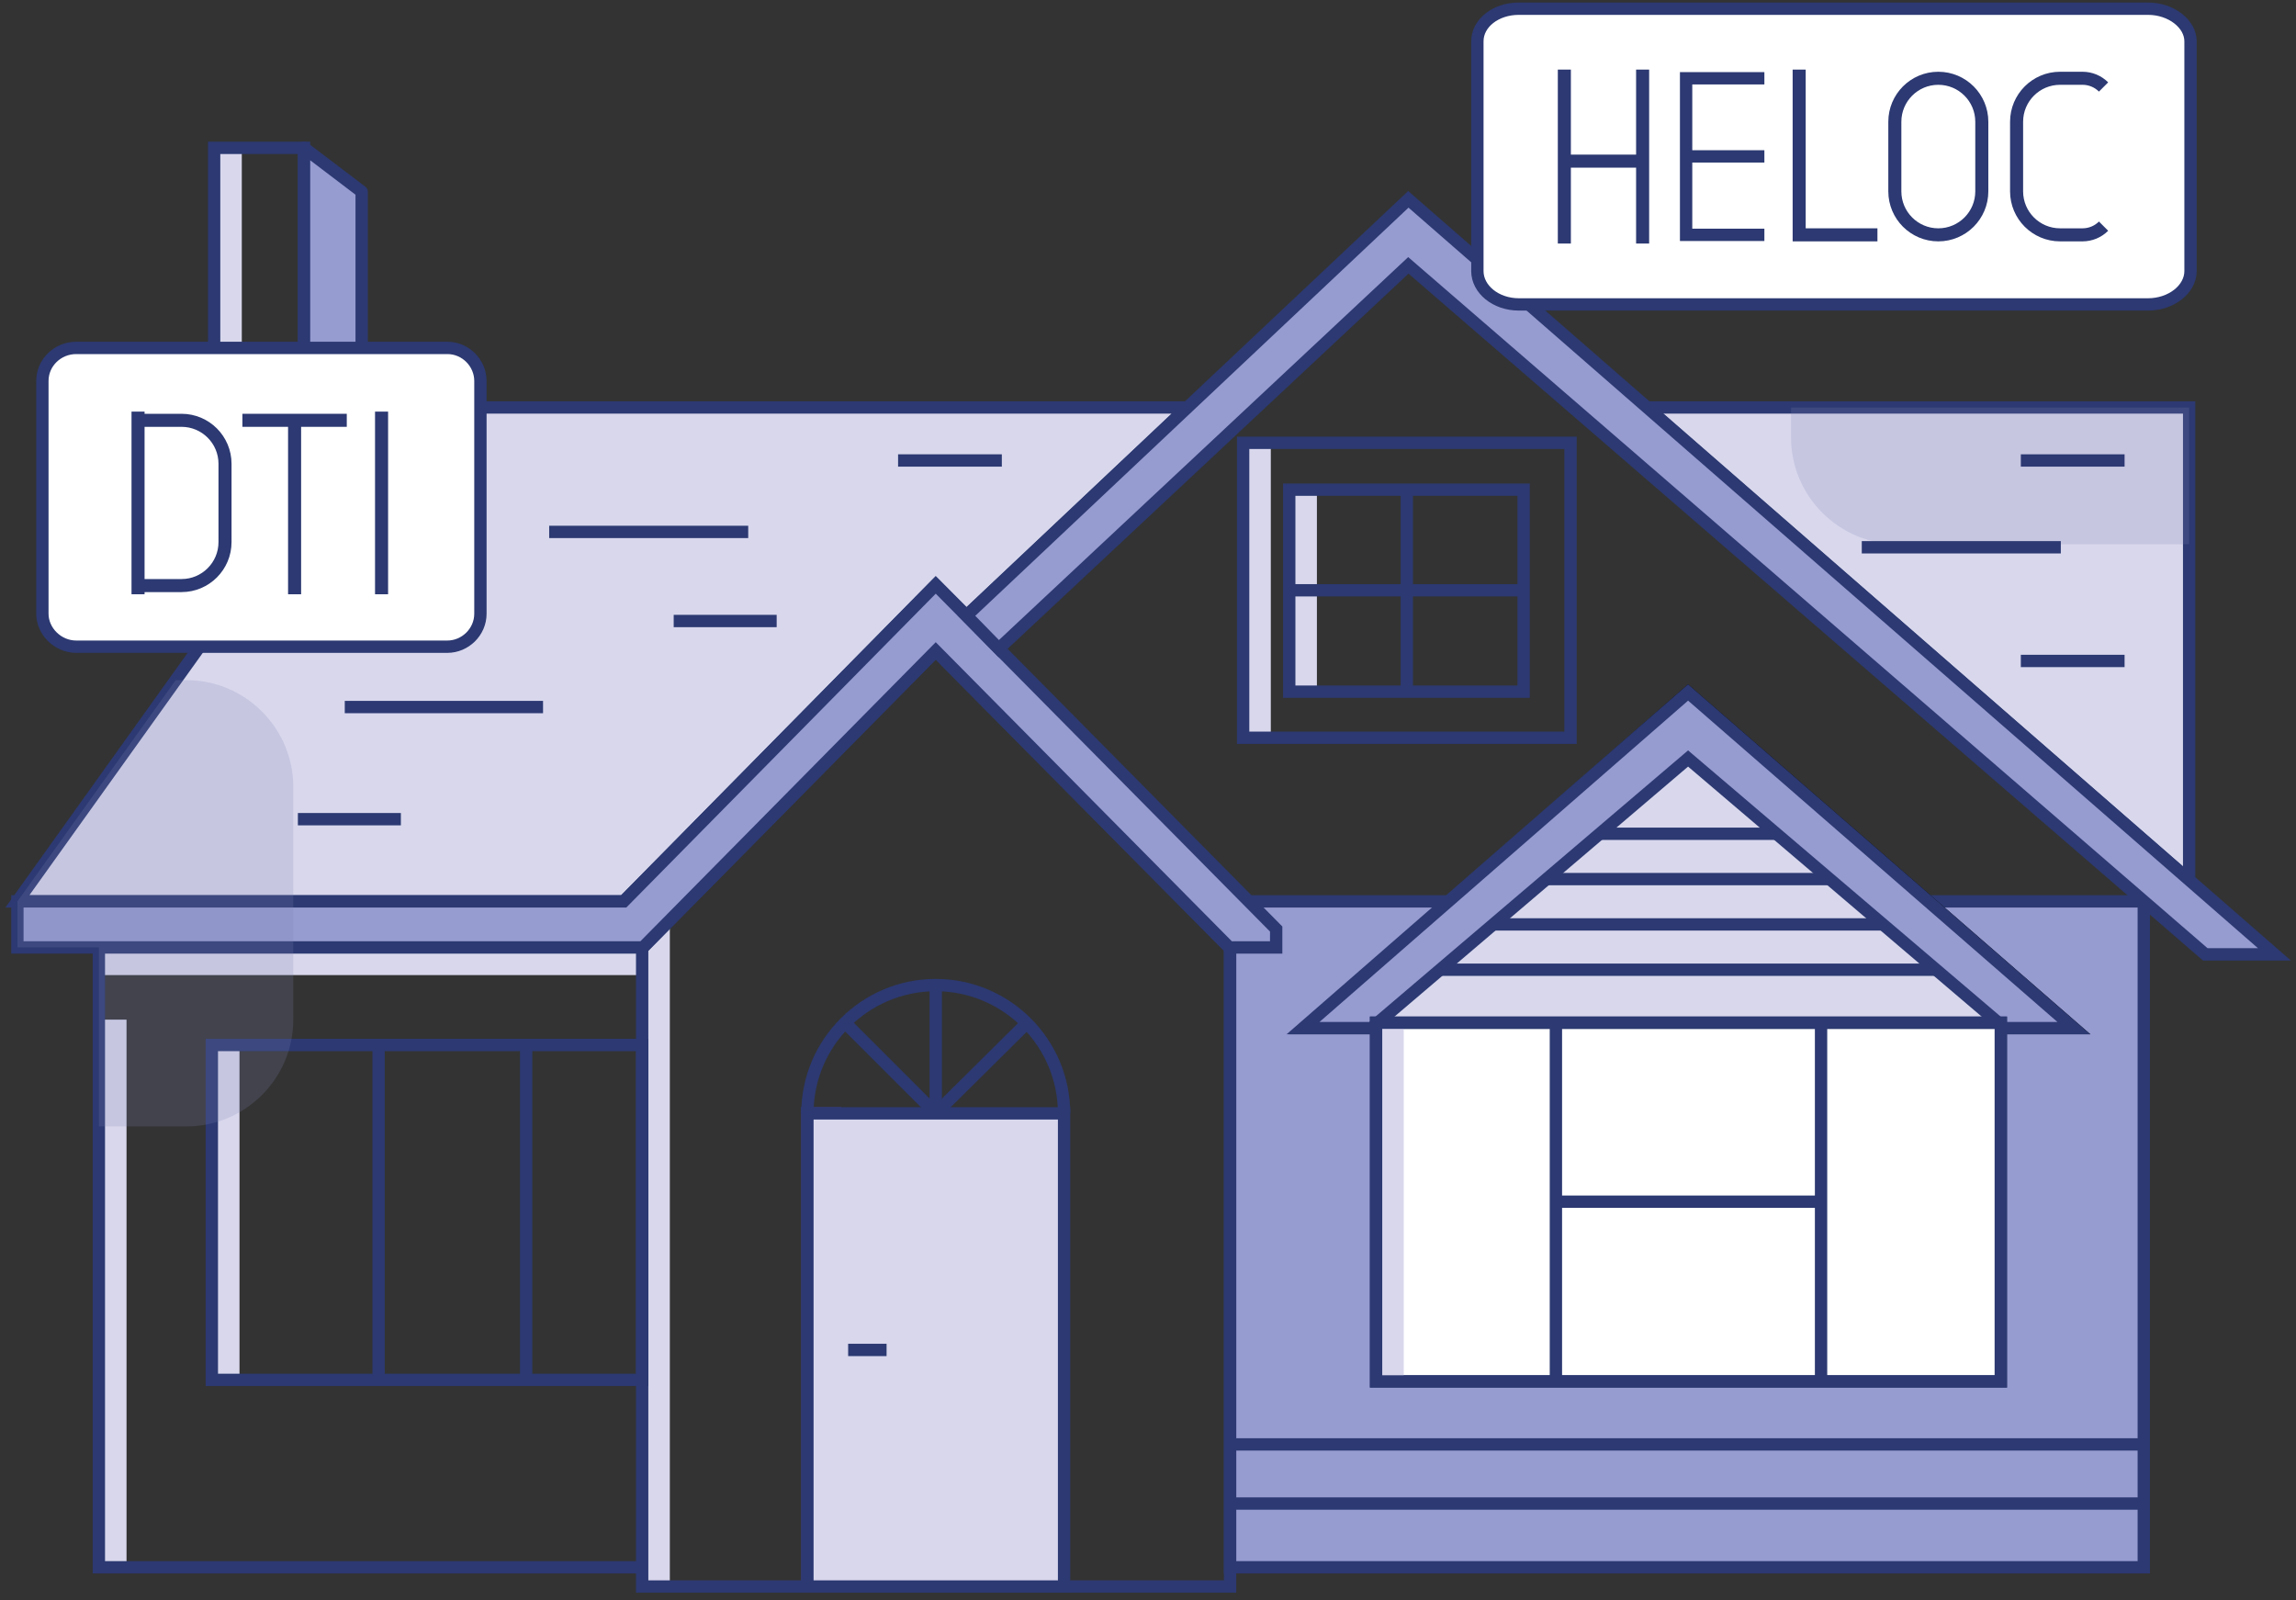
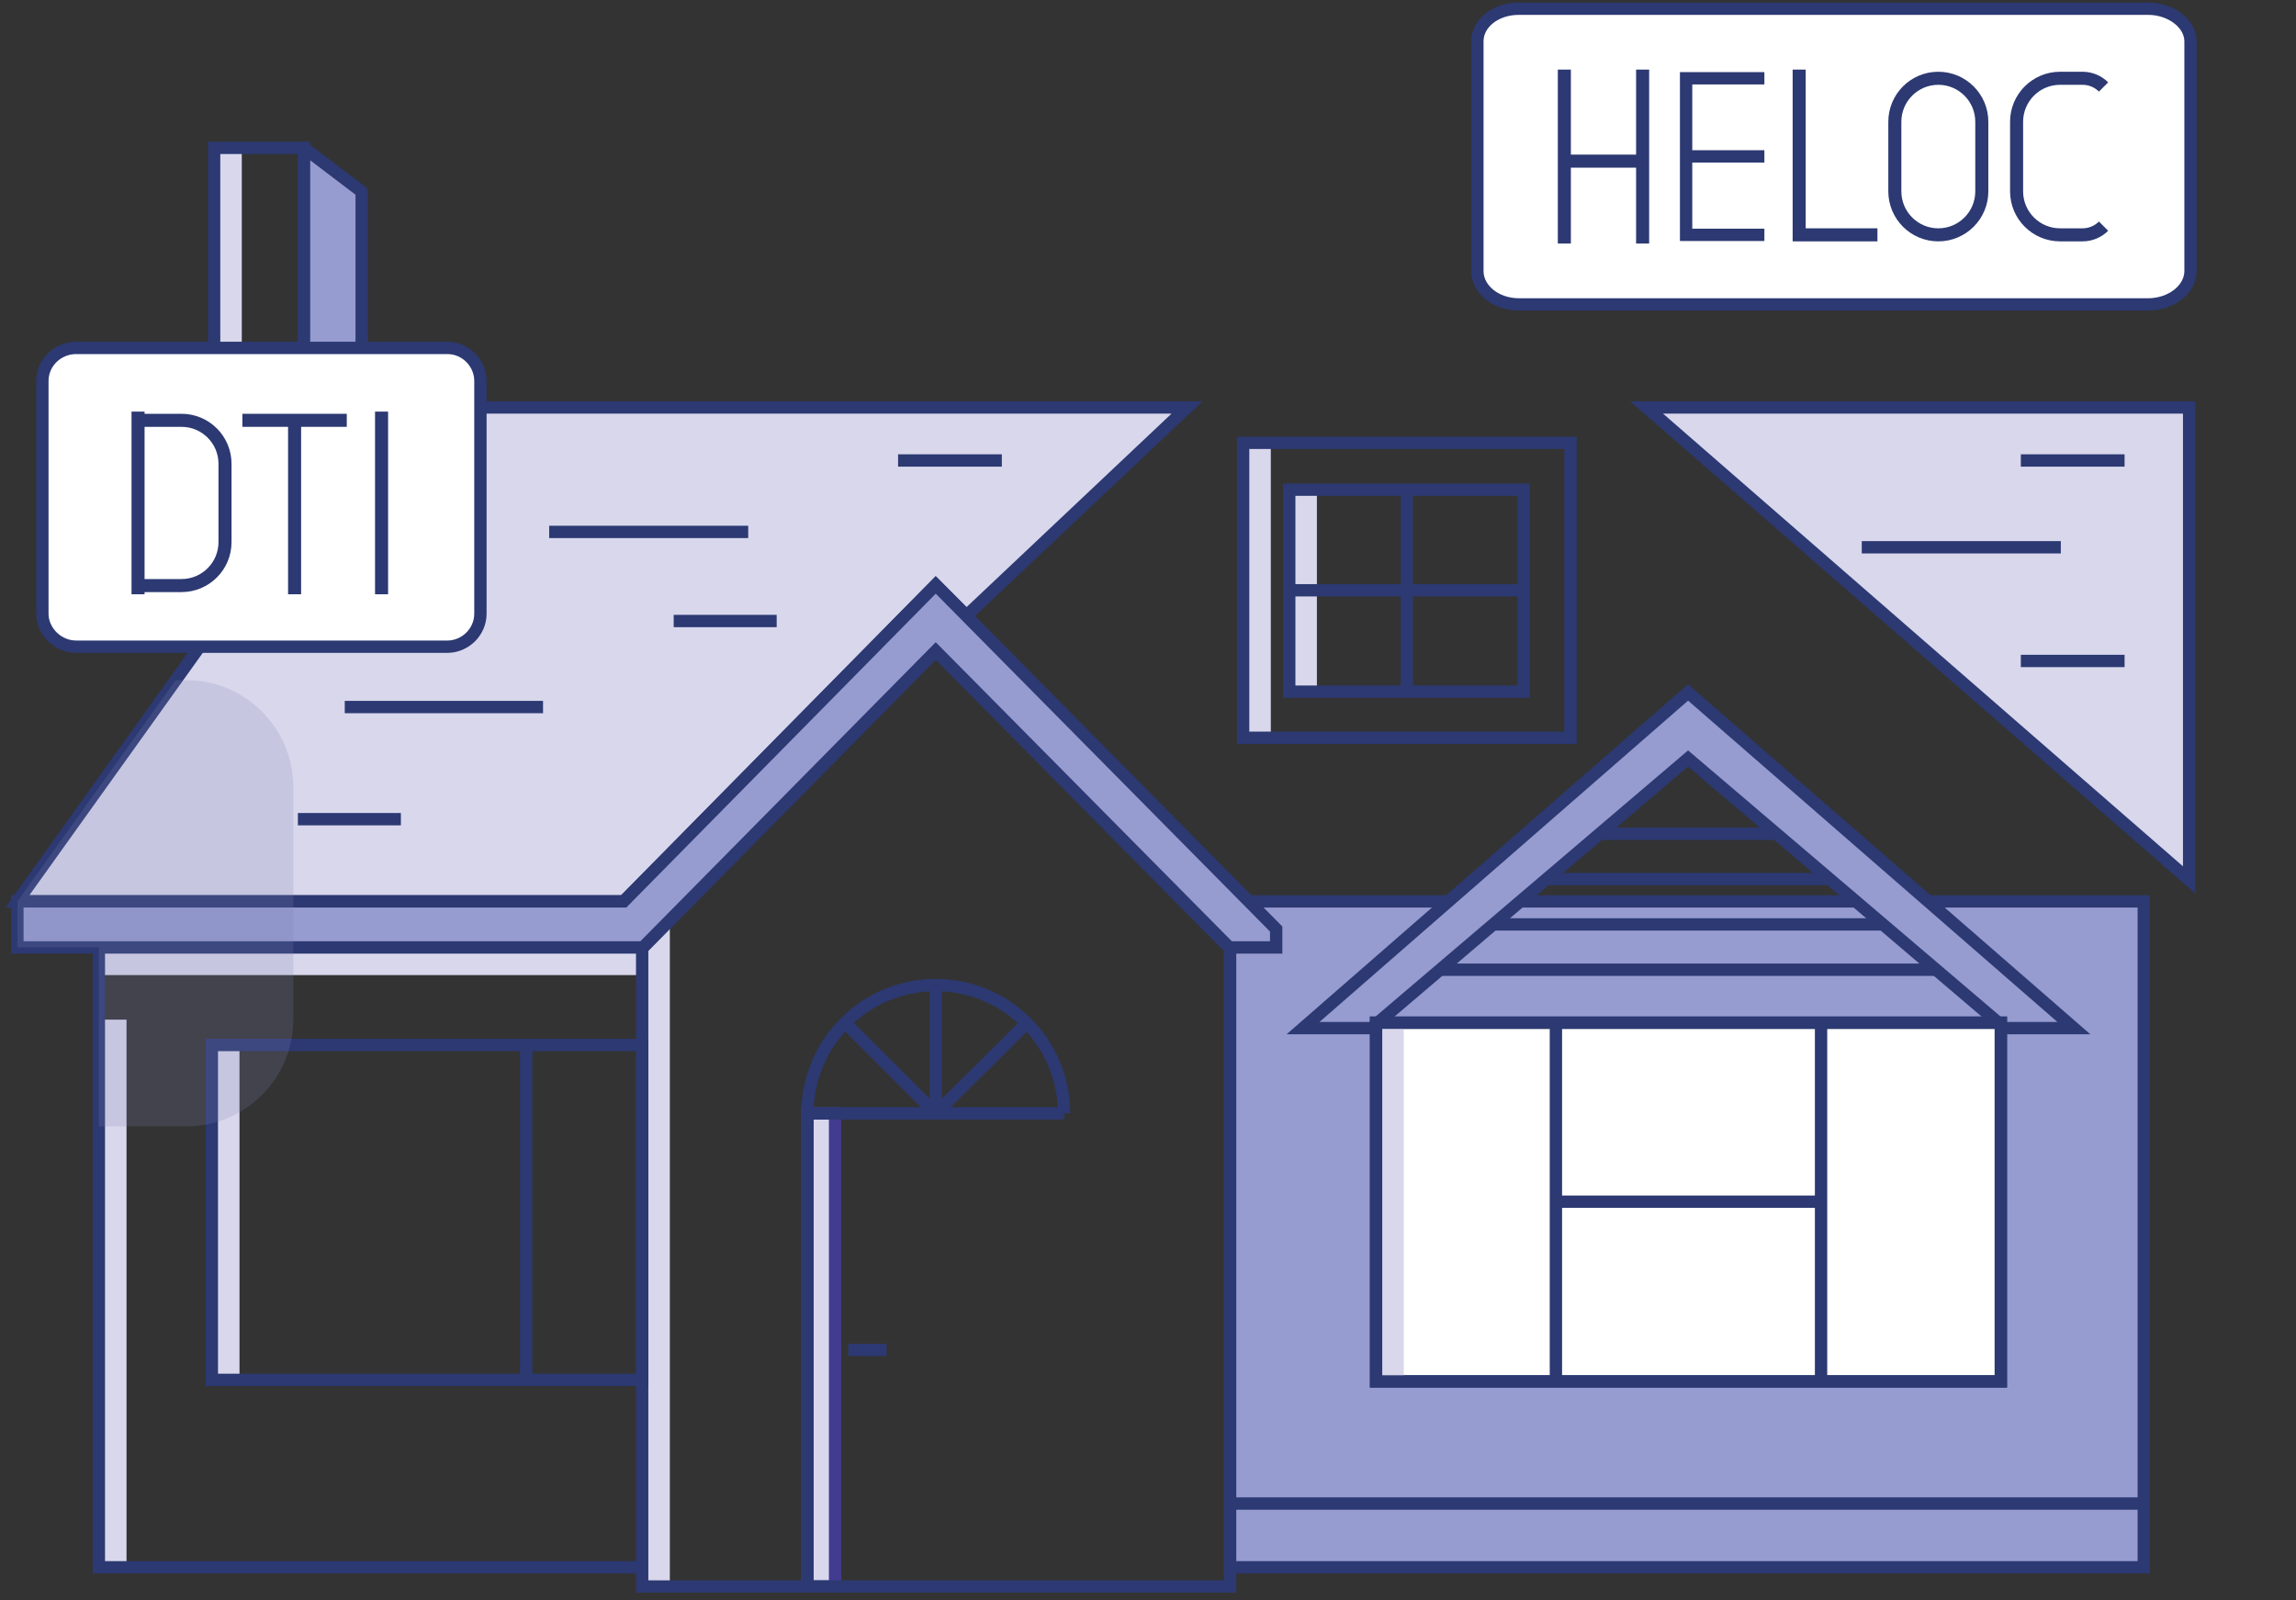
<svg xmlns="http://www.w3.org/2000/svg" width="264" height="184" viewBox="0 0 264 184" fill="none">
  <rect x="0" y="0" width="264" height="184" fill="#333333" stroke="none" />
  <path d="M14.548 117.231H11.367V180.196H14.548V117.231Z" fill="#D8D7EC" />
  <path fill-rule="evenodd" clip-rule="evenodd" d="M77.019 182.404V105.928L73.838 108.93V182.404H77.019Z" fill="#D8D7EC" />
  <path d="M73.84 108.93H11.367V112.109H73.84V108.93Z" fill="#D8D7EC" />
  <path d="M146.121 50.911H142.939V84.822H146.121V50.911Z" fill="#D8D7EC" />
  <path d="M151.421 56.298H148.24V79.523H151.421V56.298Z" fill="#D8D7EC" />
  <path fill-rule="evenodd" clip-rule="evenodd" d="M251.714 101.159V46.849H189.33L251.714 101.159Z" fill="#D8D7EC" stroke="#2C3972" stroke-width="1.417" stroke-miterlimit="10" />
-   <path opacity="0.2" fill-rule="evenodd" clip-rule="evenodd" d="M251.713 62.656V46.849H205.941V50.293C205.941 57.093 211.508 62.568 218.224 62.568H251.713V62.656Z" fill="#7D82B4" />
  <path fill-rule="evenodd" clip-rule="evenodd" d="M2 103.632H71.718L107.593 67.248L111.128 70.781L136.488 46.849H41.587V59.389L34.959 72.017H24.621L2 103.632Z" fill="#D8D7EC" stroke="#2C3972" stroke-width="1.417" stroke-miterlimit="10" />
  <path d="M27.802 17H24.621V72.017H27.802V17Z" fill="#D8D7EC" />
  <path d="M27.538 120.146H24.357V158.648H27.538V120.146Z" fill="#D8D7EC" />
  <path d="M96.019 128.005H92.838V182.404H96.019V128.005Z" fill="#D8D7EC" stroke="#423B90" stroke-width="1.417" stroke-miterlimit="10" />
  <path d="M246.499 103.632H141.436V180.196H246.499V103.632Z" fill="#969BD0" stroke="#2C3972" stroke-width="1.417" stroke-miterlimit="10" />
  <path d="M73.838 182.404H141.435V109.019L107.592 74.843L73.838 109.019V182.404Z" stroke="#2C3972" stroke-width="1.417" stroke-miterlimit="10" />
-   <path d="M122.351 128.005H92.838V182.404H122.351V128.005Z" fill="#D8D7EC" stroke="#2C3972" stroke-width="1.417" stroke-miterlimit="10" />
+   <path d="M122.351 128.005H92.838V182.404V128.005Z" fill="#D8D7EC" stroke="#2C3972" stroke-width="1.417" stroke-miterlimit="10" />
  <path d="M73.84 180.196H11.367V108.93" stroke="#2C3972" stroke-width="1.417" stroke-miterlimit="10" />
  <path d="M73.841 120.146H24.357V158.648H73.841V120.146Z" stroke="#2C3972" stroke-width="1.417" stroke-miterlimit="10" />
-   <path d="M43.531 120.146V158.648" stroke="#2C3972" stroke-width="1.417" stroke-miterlimit="10" />
  <path d="M60.496 120.146V158.648" stroke="#2C3972" stroke-width="1.417" stroke-miterlimit="10" />
  <path d="M180.582 50.911H142.939V84.822H180.582V50.911Z" stroke="#2C3972" stroke-width="1.417" stroke-miterlimit="10" />
  <path d="M175.191 56.298H148.24V79.523H175.191V56.298Z" stroke="#2C3972" stroke-width="1.417" stroke-miterlimit="10" />
  <path d="M161.76 56.298V79.523" stroke="#2C3972" stroke-width="1.417" stroke-miterlimit="10" />
  <path d="M148.24 67.866H175.191" stroke="#2C3972" stroke-width="1.417" stroke-miterlimit="10" />
  <path d="M92.838 128.005C92.838 119.881 99.465 113.257 107.594 113.257C115.724 113.257 122.351 119.881 122.351 128.005" stroke="#2C3972" stroke-width="1.417" stroke-miterlimit="10" />
  <path d="M34.959 17H24.621V72.017H34.959V17Z" stroke="#2C3972" stroke-width="1.417" stroke-miterlimit="10" />
  <path fill-rule="evenodd" clip-rule="evenodd" d="M34.959 17L41.586 22.034V59.389L34.959 72.017V17Z" fill="#969BD0" stroke="#2C3972" stroke-width="1.417" stroke-miterlimit="10" stroke-linejoin="round" />
  <path d="M107.594 128.005V113.257" stroke="#2C3972" stroke-width="1.417" stroke-miterlimit="10" />
  <path d="M107.593 128.005L97.166 117.584" stroke="#2C3972" stroke-width="1.417" stroke-miterlimit="10" />
  <path d="M107.594 128.005L118.109 117.584" stroke="#2C3972" stroke-width="1.417" stroke-miterlimit="10" />
  <path d="M101.94 155.205H97.522" stroke="#2C3972" stroke-width="1.417" stroke-miterlimit="10" />
  <path fill-rule="evenodd" clip-rule="evenodd" d="M2 103.632H71.718L107.593 67.248L146.738 106.811V108.93H141.348L107.593 74.843L73.927 108.93H73.485H68.537H2V103.632Z" fill="#969BD0" stroke="#2C3972" stroke-width="1.417" stroke-miterlimit="10" />
-   <path fill-rule="evenodd" clip-rule="evenodd" d="M161.936 22.917L111.127 70.781L114.838 74.578L161.936 30.512L253.568 109.725H261.52L161.936 22.917Z" fill="#969BD0" stroke="#2C3972" stroke-width="1.417" stroke-miterlimit="10" />
-   <path fill-rule="evenodd" clip-rule="evenodd" d="M150.096 118.203H238.458L194.1 79.612L150.096 118.203Z" fill="#D8D7EC" stroke="black" stroke-width="1.417" stroke-miterlimit="10" />
  <path d="M222.731 111.491H165.561M204.263 95.86H183.94H204.263ZM210.449 101.071H177.843H210.449ZM216.546 106.281H171.658H216.546Z" stroke="#2C3972" stroke-width="1.417" stroke-miterlimit="10" />
  <path fill-rule="evenodd" clip-rule="evenodd" d="M149.83 118.203L194.1 79.612L238.458 118.203H230.505L194.1 87.206L157.694 118.203H149.83Z" fill="#969BD0" stroke="#2C3972" stroke-width="1.417" stroke-miterlimit="10" />
  <path d="M63.147 61.155H86.032" stroke="#2C3972" stroke-width="1.417" stroke-miterlimit="10" />
  <path d="M39.643 81.29H62.44" stroke="#2C3972" stroke-width="1.417" stroke-miterlimit="10" />
  <path d="M214.072 62.921H236.958" stroke="#2C3972" stroke-width="1.417" stroke-miterlimit="10" />
  <path d="M230.063 117.584H158.225V158.825H230.063V117.584Z" fill="white" stroke="#2C3972" stroke-width="1.417" stroke-miterlimit="10" />
  <path d="M178.902 117.584V158.648" stroke="#2C3972" stroke-width="1.417" stroke-miterlimit="10" />
  <path d="M209.389 117.584V158.648" stroke="#2C3972" stroke-width="1.417" stroke-miterlimit="10" />
  <path d="M209.387 138.161H178.902" stroke="#2C3972" stroke-width="1.417" stroke-miterlimit="10" />
  <path d="M161.406 117.584H158.225V158.825H161.406V117.584Z" fill="#D8D7EC" />
  <path d="M230.063 117.584H158.225V158.825H230.063V117.584Z" stroke="#2C3972" stroke-width="1.417" stroke-miterlimit="10" />
  <path d="M246.499 172.866H141.436" stroke="#2C3972" stroke-width="1.417" stroke-miterlimit="10" />
-   <path d="M246.499 166.066H141.436" stroke="#2C3972" stroke-width="1.417" stroke-miterlimit="10" />
  <path d="M77.463 71.399H89.303" stroke="#2C3972" stroke-width="1.417" stroke-miterlimit="10" />
  <path d="M34.252 94.183H46.093" stroke="#2C3972" stroke-width="1.417" stroke-miterlimit="10" />
  <path d="M103.264 52.942H115.193" stroke="#2C3972" stroke-width="1.417" stroke-miterlimit="10" />
  <path d="M232.361 52.942H244.29" stroke="#2C3972" stroke-width="1.417" stroke-miterlimit="10" />
  <path d="M232.361 75.991H244.29" stroke="#2C3972" stroke-width="1.417" stroke-miterlimit="10" />
  <path fill-rule="evenodd" clip-rule="evenodd" d="M174.644 1H246.991C249.654 1 251.873 2.744 251.873 4.749V31.164C251.873 33.256 249.654 35 246.991 35H174.644C171.981 35 169.873 33.256 169.873 31.164V4.749C169.873 2.656 171.981 1 174.644 1Z" fill="white" stroke="#2C3972" stroke-width="1.417" stroke-miterlimit="10" />
  <path opacity="0.2" fill-rule="evenodd" clip-rule="evenodd" d="M20.203 78.199H21.44C28.244 78.199 33.722 83.762 33.722 90.474V117.232C33.722 124.031 28.155 129.507 21.44 129.507H11.366V108.93H2V103.632L20.203 78.199Z" fill="#7D82B4" />
  <path fill-rule="evenodd" clip-rule="evenodd" d="M8.761 40H51.44C53.561 40 55.24 41.766 55.24 43.797V70.555C55.24 72.674 53.472 74.352 51.44 74.352H8.761C6.64 74.352 4.873 72.586 4.873 70.555V43.797C4.873 41.678 6.64 40 8.761 40Z" fill="white" stroke="#2C3972" stroke-width="1.417" stroke-miterlimit="10" />
  <path d="M202.873 9L193.873 9V17.98M202.873 27H193.873V17.98M193.873 17.98H202.873" stroke="#2C3972" stroke-width="1.417" stroke-miterlimit="10" />
  <path d="M179.873 8V18.526M179.873 28V18.526M179.873 18.526H188.873V8V28" stroke="#2C3972" stroke-width="1.5" />
  <path d="M206.873 8V27H215.873" stroke="#2C3972" stroke-width="1.5" />
  <path d="M217.873 22V14C217.873 11.239 220.112 9 222.873 9C225.634 9 227.873 11.239 227.873 14V22C227.873 24.761 225.634 27 222.873 27C220.112 27 217.873 24.761 217.873 22Z" stroke="#2C3972" stroke-width="1.5" />
  <path d="M241.873 10V10C241.233 9.36 240.364 9 239.459 9H236.873C234.112 9 231.873 11.239 231.873 14V22C231.873 24.761 234.112 27 236.873 27H239.459C240.364 27 241.233 26.64 241.873 26V26" stroke="#2C3972" stroke-width="1.5" />
  <path d="M15.873 47.324V68.324" stroke="#2C3972" stroke-width="1.5" />
  <path d="M15.873 48.324H20.873C23.634 48.324 25.873 50.562 25.873 53.324V62.324C25.873 65.085 23.634 67.324 20.873 67.324H15.873" stroke="#2C3972" stroke-width="1.5" />
  <path d="M33.873 68.324V48.324H39.873H27.873" stroke="#2C3972" stroke-width="1.5" />
  <path d="M43.873 47.324V68.324" stroke="#2C3972" stroke-width="1.5" />
</svg>